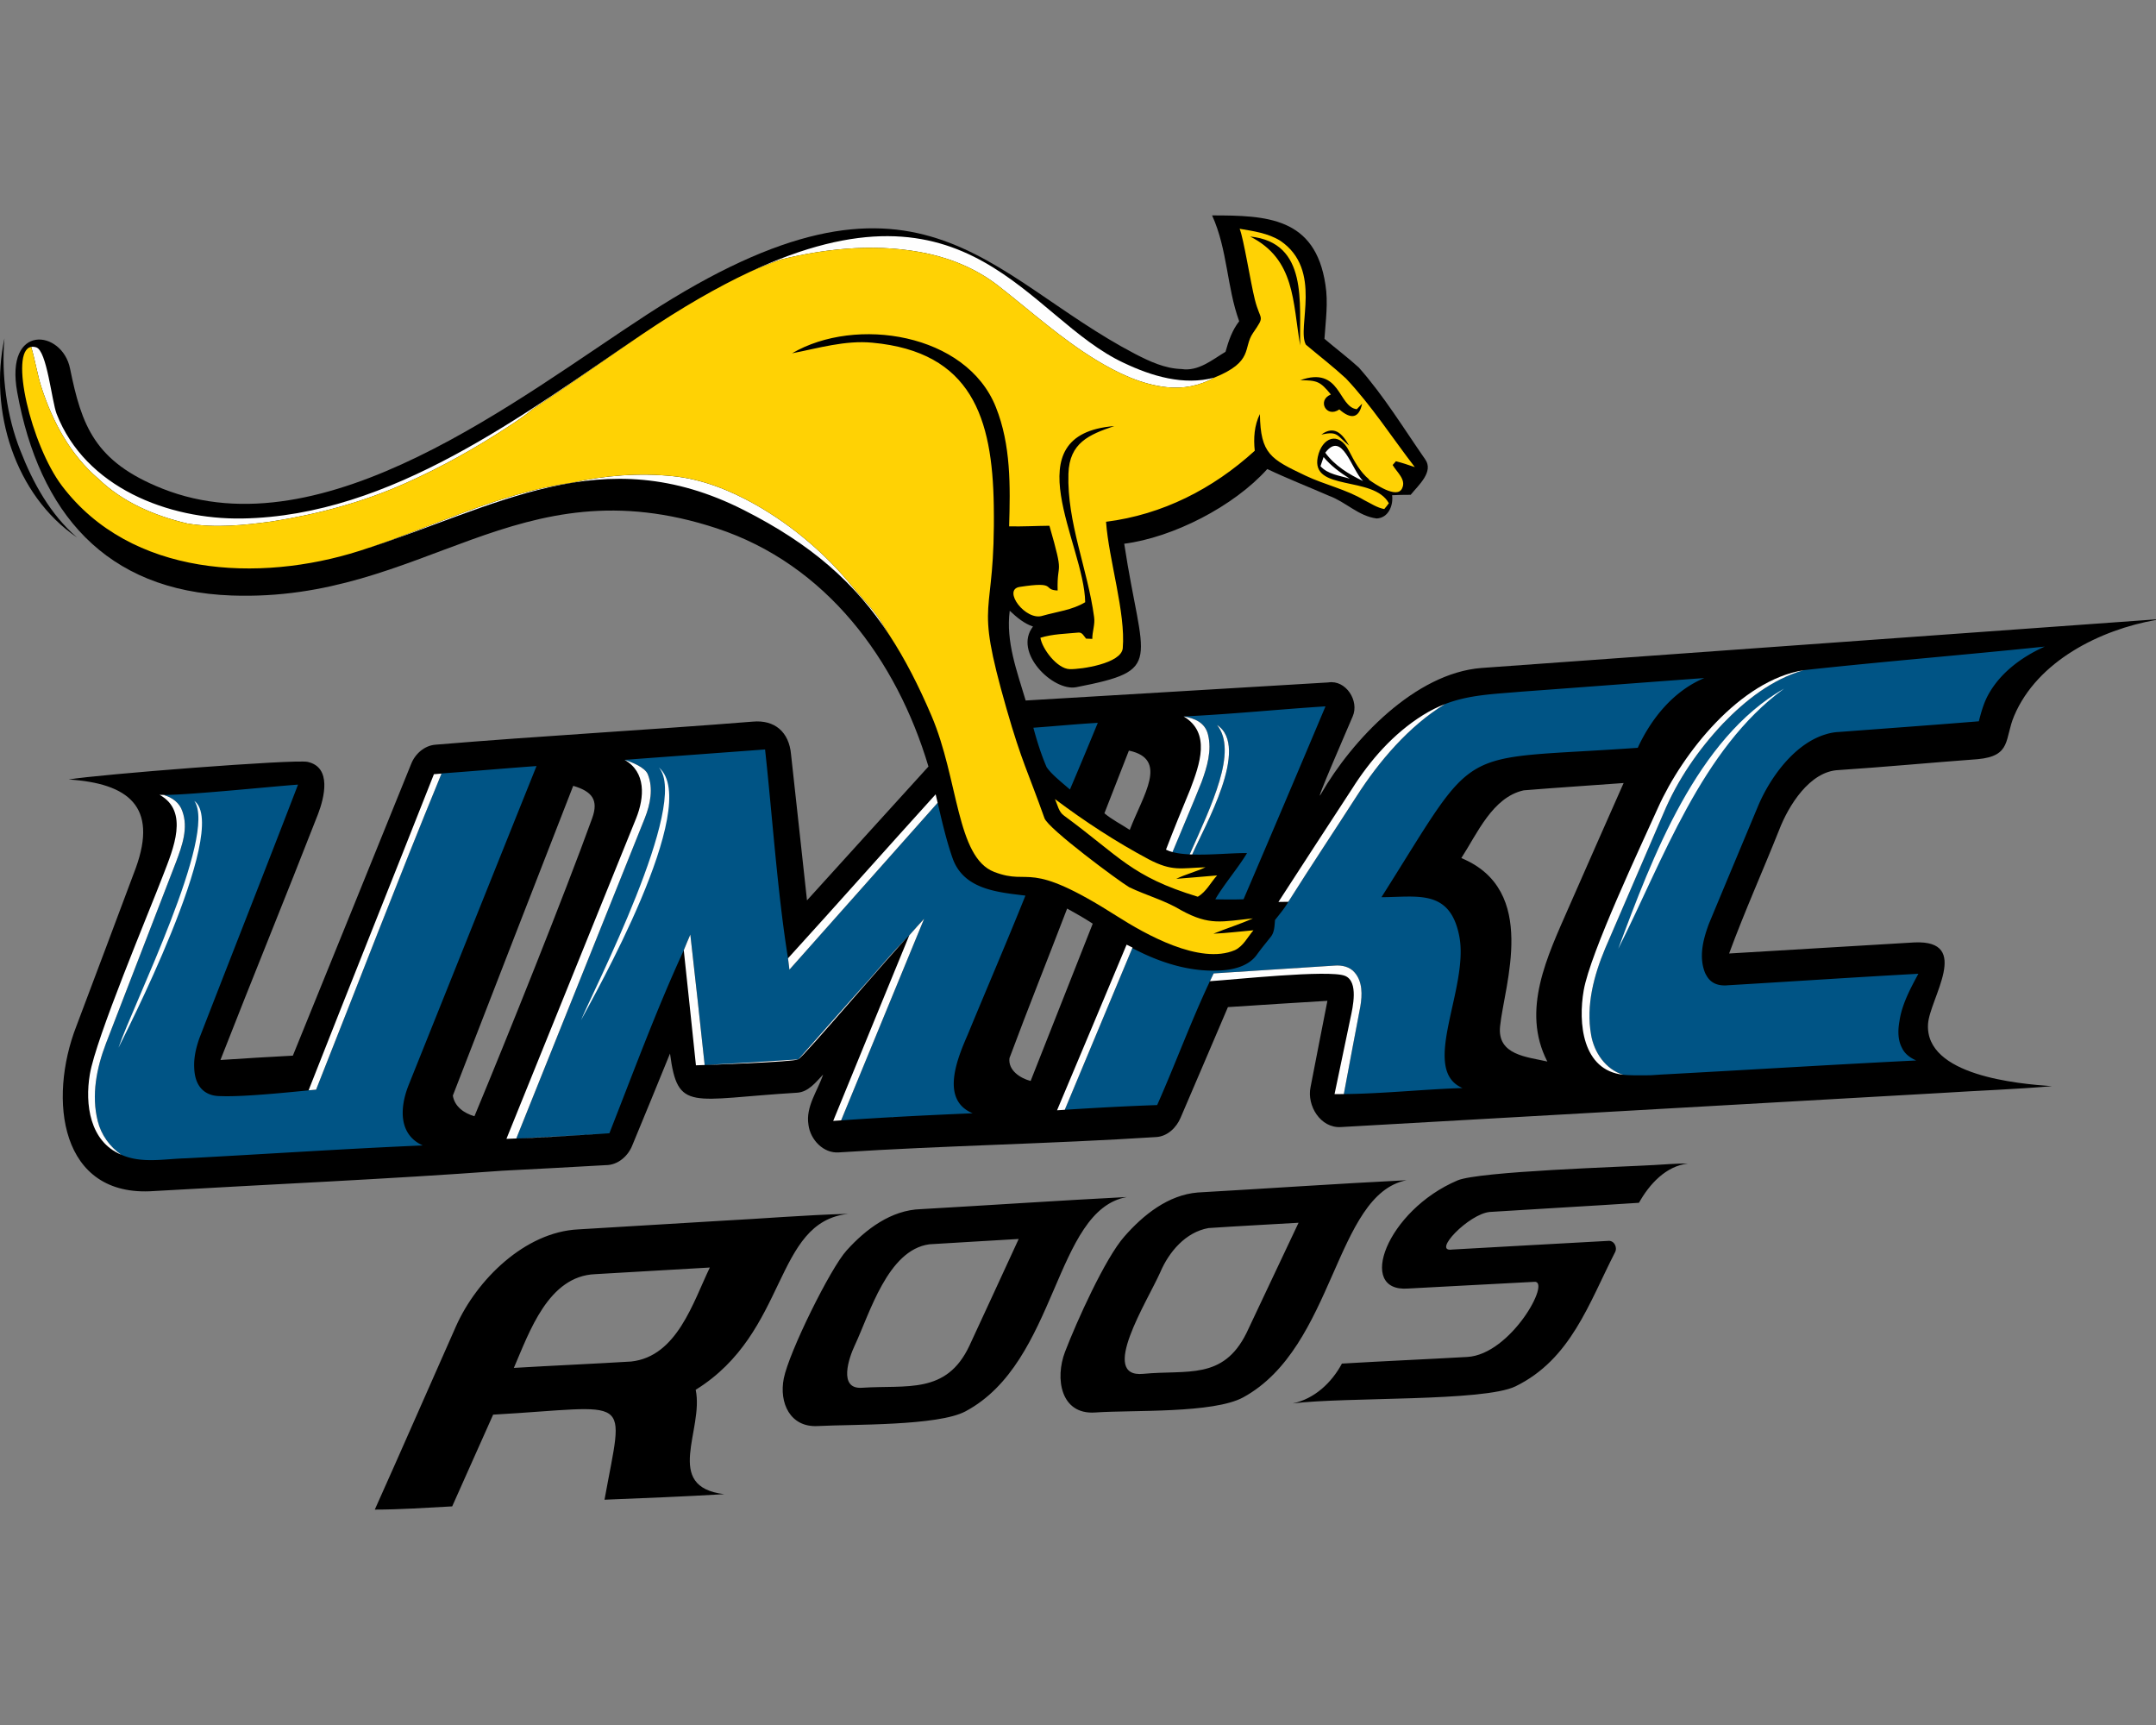
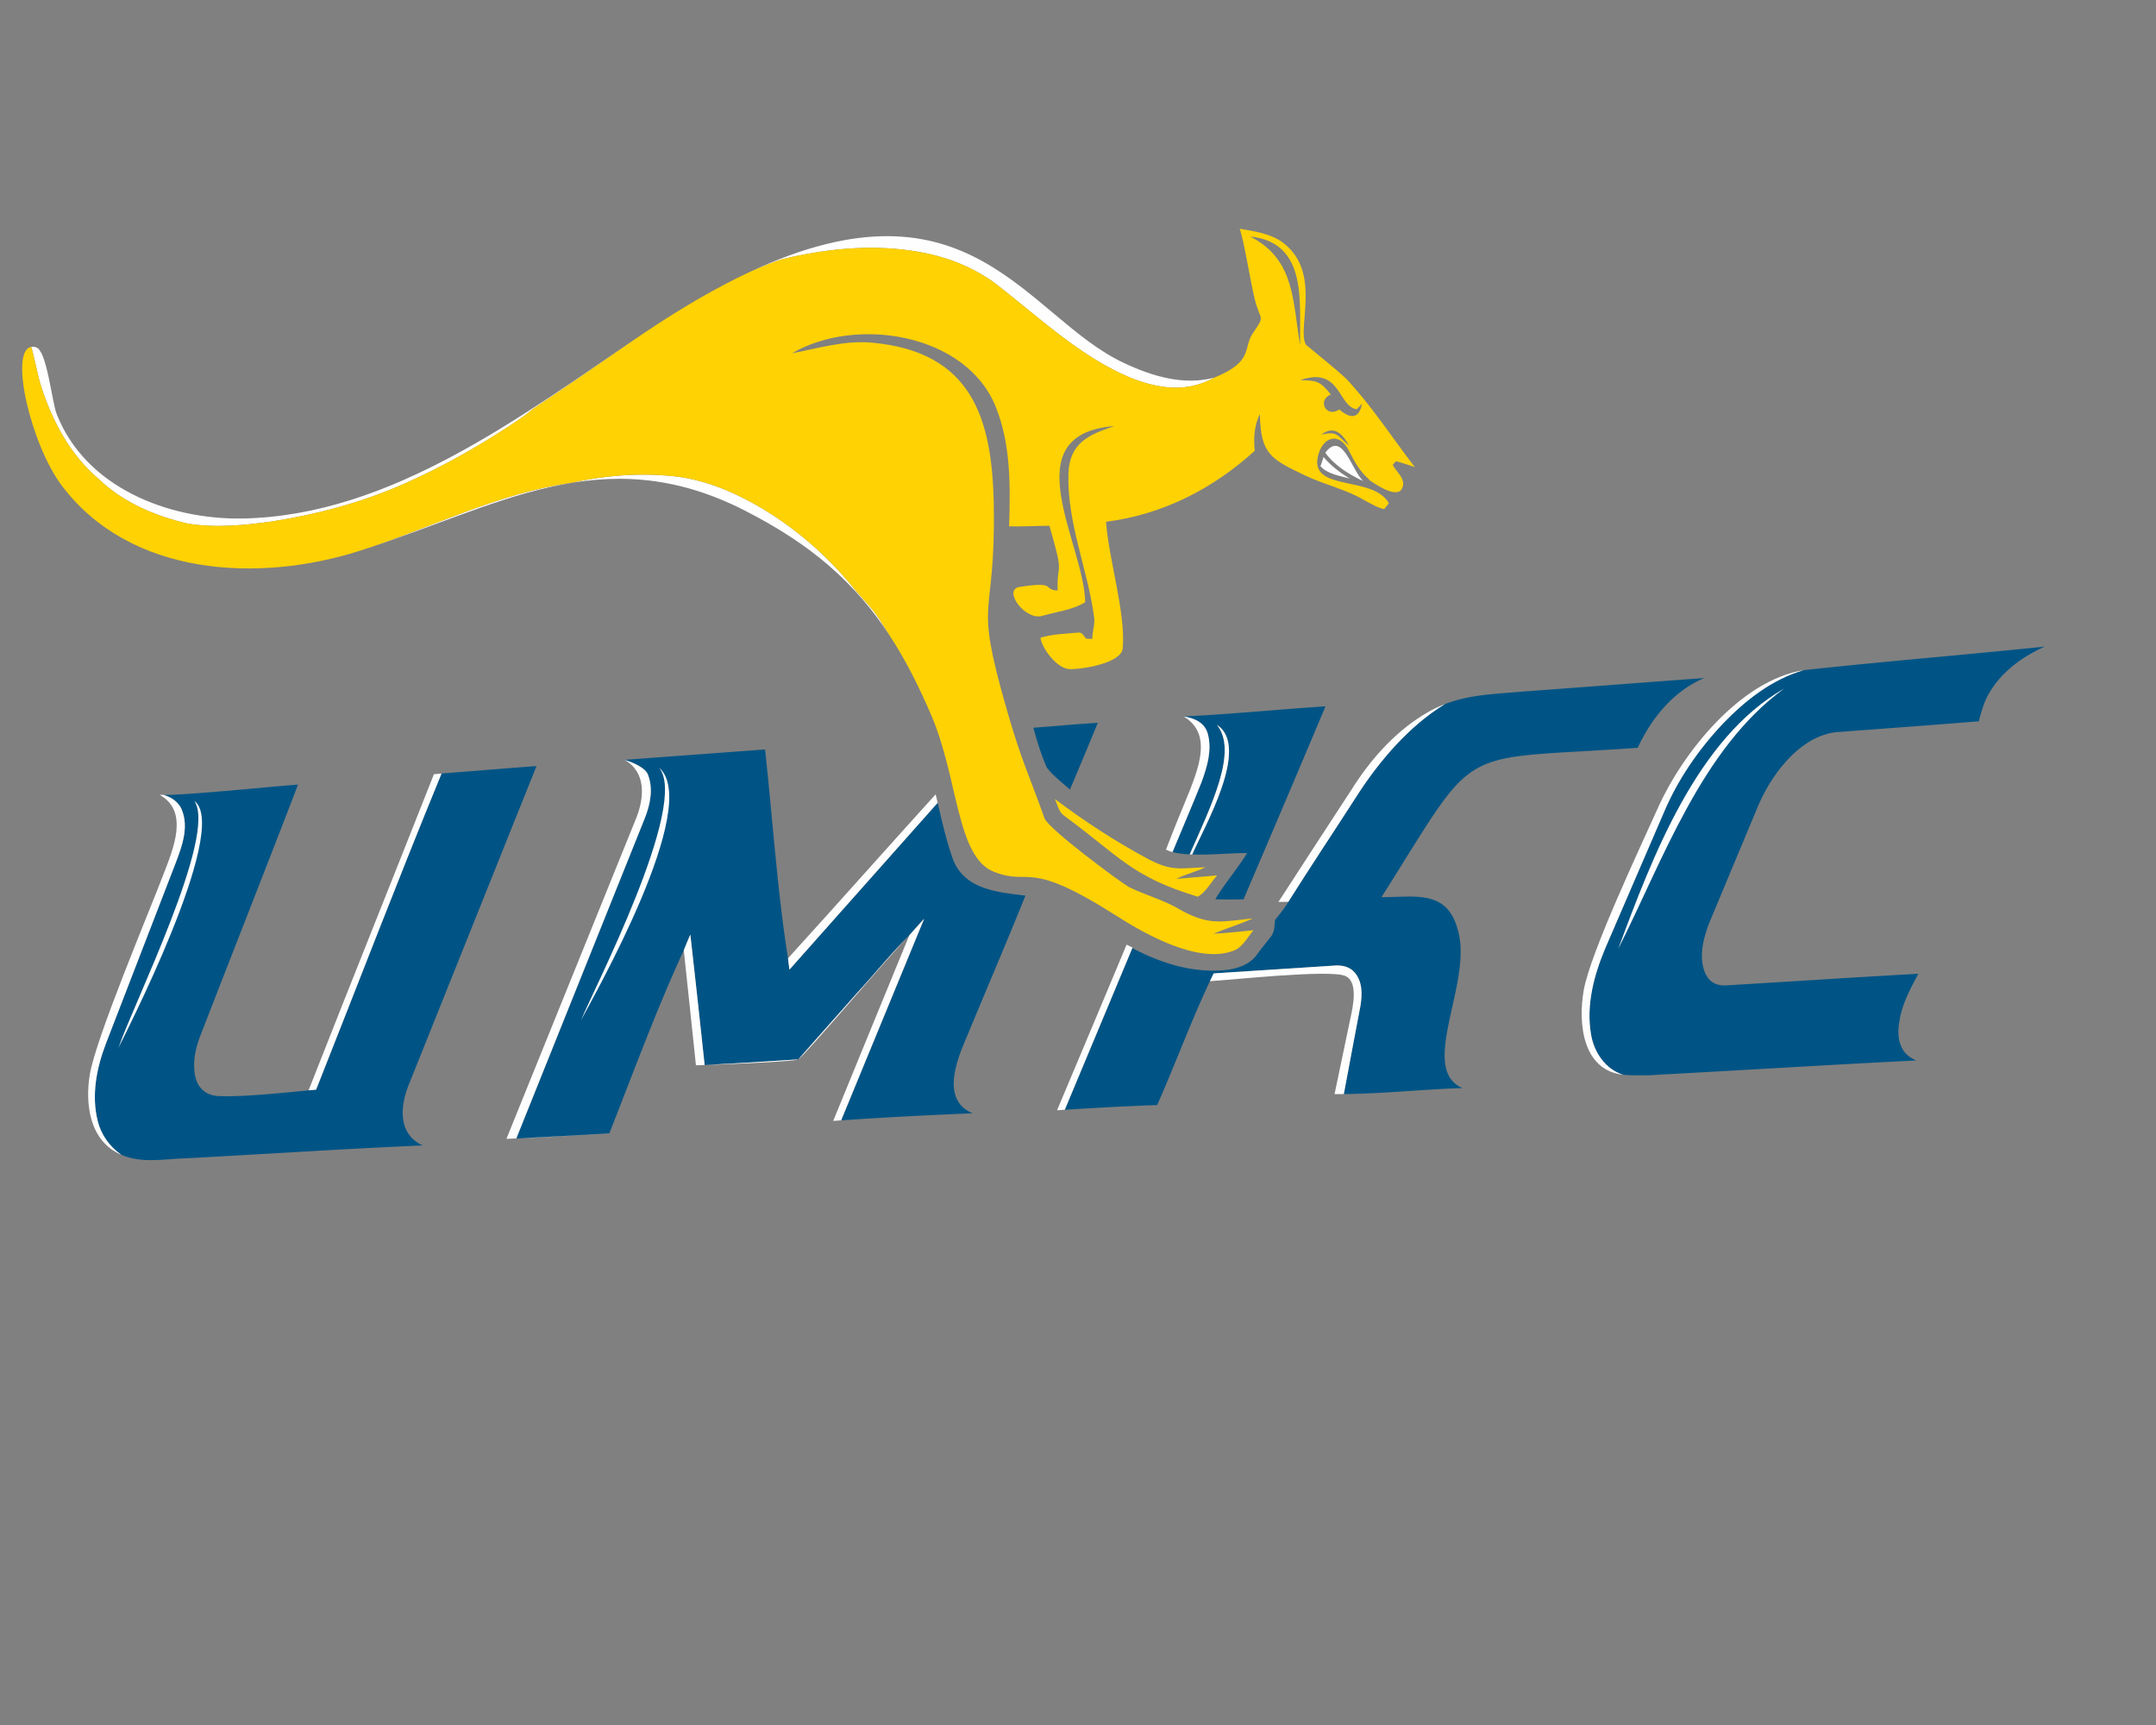
<svg xmlns="http://www.w3.org/2000/svg" xml:space="preserve" width="2000" height="1600" style="shape-rendering:geometricPrecision;text-rendering:geometricPrecision;image-rendering:optimizeQuality;fill-rule:evenodd;clip-rule:evenodd">
  <rect width="100%" height="100%" fill="#808080" stroke="none" />
-   <path d="M1124.39 199.8c50.61 0 95.69 1.68 105.12 64.14 2.72 16.7.21 33.59-.88 50.31 10.52 9.02 21.67 17.32 31.92 26.68 23.17 26.23 41.45 56.22 61.36 84.9 8.62 11.66-6.36 24.44-13.29 33.11-5.76 0-11.49.1-17.22.39 1.21 9.51-3.43 21.05-14.32 21.57-16.72-2.04-28.75-15.39-44.12-20.98-19.1-8.35-38.55-15.91-57.37-24.87-31.09 34.7-87.56 63.49-132.71 69.28 16.92 111.41 37.79 117.03-44.51 133.07-21.42 4.18-58.86-32.28-40.1-56.26-8.46-2.82-15.22-8.69-21.61-14.65-3.74 28.7 6.78 56.22 14.79 83.25 93.57-5.48 187.15-11.23 280.71-16.76 16.31-2.65 28.99 17.13 22.66 31.51-4.32 10.27-36.83 84.79-29.44 71.96 28.82-50.03 87.26-112.12 148.9-116.88 208.56-15.04 417.13-30.13 625.72-45.09v.53c-51.74 9.1-110.05 38.11-131.57 88.93-9.08 21.43-2.16 37.34-33.93 40.23-42.95 3.17-85.82 7.23-128.79 10.09-27.01.97-46.74 33.35-55.21 55.32-15.26 38.35-32.23 76.08-46.49 114.82 57.29-3.37 114.56-6.86 171.85-10.27 53.77-2.45 13.96 52.43 12.65 75.88-2.67 47.68 83.31 55.23 114.93 57.45-34 2.96-68.16 4.05-102.22 6.28-185.77 10.52-371.54 21.1-557.31 31.64-18.94 1.21-31.75-19.82-28.2-36.98 5.07-26.72 10.5-53.38 15.65-80.1-30.77 1.91-61.54 3.73-92.29 5.83-14.54 34.26-29.29 68.4-43.91 102.62-3.85 9.14-12.14 17.21-22.43 17.89-98.08 6.34-196.36 7.88-294.46 14.24-14.48 1.15-26.58-11.86-28.3-25.53-2.77-16.89 8.48-31.41 13.6-46.69-6.82 7.14-13.6 16.28-24.34 16.88-98.69 5.93-110.5 18.42-117.7-36.36-11.47 28.37-23.22 56.63-34.88 84.94-3.93 10.19-13.48 18.63-24.81 18.59-31.91 1.74-63.83 3.63-95.77 5.17-107.67 7.93-215.53 12.58-323.29 18.86-87.43 6.31-98.27-85.21-71.99-152.8 18.4-49.03 36.99-97.98 55.25-147.05 20.47-56.79-6.83-78.27-62.34-81.9 27.2-4.68 209.6-18.94 221.61-16.33 22.72 4.94 15.5 33.19 9.76 48.29-29.74 76.25-60.78 152-90.58 228.23 22.39-1.46 44.78-2.9 67.18-4.03 36.73-90.07 73.09-180.32 109.69-270.44 3.66-9.46 12.35-17.23 22.7-17.99 98-8.19 196.17-13.52 294.19-21.38 20.38-1.89 33.75 9.63 35.55 30.36 4.89 45.15 9.96 90.27 14.81 135.42 37.49-41.45 75.14-82.74 112.67-124.13-29.58-99.14-94.9-187.5-196.35-220.93-186.16-61.35-271.05 68.69-450.01 62.3C97.78 548.18 36.19 475.4 15.98 363.82c-11.69-64.53 41.68-57.87 48.97-22.11 10.78 52.89 22.57 86.49 85.78 111.56 150.45 59.67 331.09-84.69 450.09-161.92 252.35-163.76 313.23-35.62 452.19 36.95 13.45 6.94 27.58 13.56 42.97 13.99 15.61 2.42 28.39-8.49 40.87-16 2.76-10.01 6.15-20.01 12.68-28.31-11.52-31.43-10.78-66.72-25.14-98.18zm-457.2 932.63c39.93-2.05 79.8-5.55 119.77-6.55-69.78 7.53-55.28 109.66-141.61 163.2 7.86 37.14-30.58 89.92 26.48 96.82-36.99 2.2-74.03 3.64-111.06 5.14 18.03-99.92 27.51-86.3-103.32-78.9-12.74 28.31-25.23 56.74-37.98 85.08-23.87 1.25-47.87 2.98-71.79 2.98 25.4-56.57 50.16-113.43 75.34-170.1 19.16-43.06 63.97-87.4 113.34-89.8 43.61-2.59 87.22-5.24 130.83-7.87zm187.06-10.91c63.72-3.63 127.38-7.95 191.11-11.25-67.67 12.16-64.01 153.06-149.74 198.81-25.58 13.65-104.81 11.91-137.09 13.64-25.53 1.37-35.97-21.43-31.46-44.18 4.85-24.43 43.37-102.42 58.27-118.69 17.75-19.72 41.37-37.53 68.91-38.33zm256.84-15.44c64.56-3.68 129.08-8.16 193.66-11.38-66.74 13.21-66.38 154.66-151.34 201.32-27.69 15.21-102.73 11.68-137.42 14.11-32.28 2.26-37.42-31.73-28.04-56.22 10.68-27.89 37.33-87.06 55.14-107.1 17.54-19.99 40.52-38.47 68-40.73zm423.25-25.47c10.5-.54 21.01-1.56 31.55-1.38-20.62 2.28-35.91 19.23-45.52 36.4-46.09 3.04-92.21 5.57-138.32 8.5-19.54 1.73-54.25 37.79-34.84 34.86 48.07-2.59 96.13-5.48 144.22-8.01 5.73-.9 9.34 5.91 6.68 10.68-24.18 47.18-40.98 99.17-92.25 124.21-29.42 14.37-157.04 9.7-206.64 15.84 20.11-4.19 36.13-19.23 45.6-36.94 38.71-2.29 77.46-3.96 116.19-6.14 40.54-2.17 78.68-71.6 62.1-69.67-38.97 1.97-77.95 4.19-116.92 6.2-48.23 3.68-19.84-72.34 45.85-100.28 19.88-8.46 154.77-12.6 182.3-14.27zM18.86 417.84c11.69 30.03 27.83 59.3 52.54 80.62-57.53-39.18-81.83-117.71-67.27-184.58-3.05 33.8 2.17 72.55 14.73 103.96zm421.25 617.52c30.08-72.21 84.15-206.98 109.22-276.44 6.1-16.88.01-24.85-17.59-30.03-37.38 95.7-74.48 191.52-111.66 287.3 1.6 10.33 10.66 16.49 20.03 19.17zm145.45 227.5c42.54-4.71 57.33-54.94 72.92-87.19-35.45 2.13-70.87 4.11-106.32 6.16-43.59 1.73-61.06 53.65-75.49 86.95 36.28-2.18 72.61-3.7 108.89-5.92zm313.68-14.6c15.26-33.03 30.58-66 45.74-99.07-27.6 1.75-55.21 3.14-82.8 4.93-38.7 5.13-55.29 64.05-69.47 94.22-4.9 10.42-15.57 40.39 6.86 38.87 41.57-2.81 78.32 6.44 99.67-38.95zm305.36-114.12c-27.84 1.68-55.73 3.06-83.56 4.93-21.14 3.73-36.67 22.04-44.72 40.97-12.04 27.09-57.42 98.32-15.71 94.25 40.49-3.95 73.94 6.16 95.72-37.96 16.2-34.02 32.06-68.18 48.27-102.19zm208.9-401.08c-29.02 6.34-43.29 40.38-57.91 62.83 72.07 29.79 39.78 117.7 35.93 156.19-2.66 26.57 24.84 28.17 43.85 32.52-24.63-47.74.27-98.07 19.8-142.8 16.99-38.5 33.84-77.07 50.97-115.52-30.88 2.32-61.79 4.23-92.64 6.78zm-389 21.28c7.17 6.06 15.71 10.22 23.51 15.42 12.4-32.47 36.41-65.69-.8-73.55-7.56 19.37-15.16 38.74-22.71 58.13zm-34.57 88.38c-17.75 46.28-36.2 92.31-53.51 138.74-1.38 11.31 9.98 18.65 19.63 21.17 19.29-48.6 38.35-97.28 57.62-145.9-7.68-5.03-15.71-9.55-23.74-14.01z" style="fill:#000;fill-rule:nonzero" />
  <path d="M1246.58 1014.79c4.93-26.05 10.96-58.85 15.37-81.5 1.76-10.48 2.11-22.7-5.3-31.24-4.5-5.45-11.94-7.01-18.69-6.43-37.37 2.48-74.75 4.8-112.12 7.25-1.17 2.39-2.32 4.8-3.46 7.21h-.05l-.95 2.12c-17.17 36.7-31.5 75.73-47.96 112.8-28.56.97-57.03 2.54-85.55 4.36h-.14c20.85-50.02 41.82-99.97 62.67-149.99 25.82 13.7 54.8 22.96 84.34 20.58.29-.02.57-.05.86-.08l.5-.05.79-.08h.04l.04-.01c10.78-1.22 22.08-4.87 28.74-13.93 4.07-5.69 8.53-11.07 12.88-16.54 3.74-4.43 3.66-10.47 4.17-15.9 4.29-5.52 8.9-10.82 12.35-16.92 20.74-32.89 42.33-65.26 63.37-97.96 20.59-32.13 48.35-64.94 81.9-85.4 22.69-8.76 44.93-9.24 71.33-11.56 56.43-4.12 112.87-8.48 169.3-12.61-28.47 11.9-49.1 37.24-61.77 64.71-173 12.27-145.28-7.46-237.74 138.57 33.36-.09 63.61-7.87 72.2 36.19 9.37 48.04-37.11 123.72 2.98 140.83-36.66 1.17-73.41 5.23-110.1 5.58zm426.7-393.19c74.39-8.11 149.04-14.11 223.5-21.87-.47.22-.95.43-1.42.65l-.06.03c-20.46 9.44-39.73 23.77-50.79 43.77-4.3 7.74-6.66 16.33-8.86 24.85-43.22 3.51-86.48 6.64-129.75 9.9-4.27.18-8.38.95-12.33 2.2-26.75 7.97-48.04 35.42-59.85 60.12-1.09 2.29-2.13 4.6-3.09 6.94-15.11 36.16-30.27 72.31-45.31 108.5-.43 1.09-.86 2.27-1.28 3.52-4.59 13.1-7.72 27.7-2.77 41.05.44 1.24 1.01 2.4 1.69 3.49 3.06 5.6 8.34 9.27 16.79 9.27.91.02 1.81-.02 2.72-.12 59.02-3.5 118.05-7.46 177.09-10.7-7.33 13.56-15.35 28.5-17.54 43.99-1.67 9.19-1.39 18.01 2.49 25.07 2.53 5.33 7.61 8.99 13.05 11.35-77.19 3.86-154.32 8.63-231.49 12.82-4.91.21-9.84.59-14.77.89-11.65.21-20.54.1-25.51-.44-16.42-4.95-27.08-20.81-29.83-37.14-4.81-27.27 2.59-55 13.09-80.04 17.99-41.82 36.05-83.56 54.08-125.34 12.96-30.92 32.27-58.93 55.21-83.28 20.89-21.61 45.6-41.1 74.94-49.48zm-567.37 170.97c11.2-25.65 54.19-99.86 23.06-120.13 19.55 24.23-5.11 74.33-25.36 120.03-5.9-.29-11.37-.94-15.93-2.14 8.9-21.7 18.3-43.2 26.97-65 5.07-13.92 9.71-29.21 5.93-44.02-2.7-11.11-12.54-15.21-22.59-16.8 43.92-2.01 87.71-6.53 131.6-9.34-25.14 59.73-50.48 119.38-76.02 178.93-8.73.34-17.46.22-26.19.04 6.87-12.27 22.21-30.51 29.4-42.87-12.6-.23-33.36 1.91-50.87 1.3zM958.6 674.99c19.92-1.42 39.81-3.39 59.77-4.54-8.48 20.66-17.09 41.28-25.84 61.84-11.78-10.03-17.78-15.07-21.72-20.87-.07-.2-.15-.39-.23-.59-4.95-11.61-8.69-23.68-11.98-35.84zM731 888.83c.37 3.08.93 7.46 1.3 10.56 45.78-51.63 91.7-103.14 137.51-154.77 4.04 17.24 7.96 34.64 13.82 51.31 10.27 29.18 41.83 31.6 67.6 34.78-17.36 43.26-35.85 86.08-53.62 129.16-9.41 21.68-25.66 60.21 4.69 72.73-40.71 1.72-81.36 3.73-122.02 6.57 24.98-60.78 52.16-126.51 76.99-186.98-4.68 5.06-9.24 10.23-13.8 15.39-16.99 16.78-31.88 35.55-48.07 53.09-18.24 20.67-36.68 41.19-54.84 61.94-28.94 1.99-57.92 3.71-86.89 5.23-4.37-40.34-8.65-80.7-13.29-121-2.11 4.8-4.11 9.67-6.08 14.54-25.47 55.28-46.72 113.15-69.01 169.77l-1.35.09-.14.01c-28.28 1.81-56.57 3.41-84.87 4.75 39.87-99.11 79.52-198.32 119.36-297.47 4.98-12.62 7.91-27.3 2.65-40.3-2.58-6.52-15.03-11.46-21.58-13.45l130.35-9.64c6.84 62.35 11.45 132.69 21.29 193.69zM409.65 717.4c29.37-2.13 58.7-4.74 88.06-6.86-39.63 98.7-79.15 197.44-118.75 296.16-8.2 20.81-9.34 45.57 13.19 55.73-72.22 3.07-144.36 7.95-216.56 11.77h-.01l-3.44.18c-19.87.52-40.74 5.06-59.66-3.35-10.72-7.41-18.67-18.52-21.81-31.2-6.08-24.01-1.05-49.32 7.64-72.03 21.71-56.2 43.38-112.42 65.11-168.6 5.55-14.73 11.43-31.27 5.72-46.82-2.49-7.66-9.43-12.79-16.97-14.85.32-.06.64-.12.95-.18 25.21-.18 102.58-8.18 123.34-9.59-30.11 78.4-61.01 156.48-91.34 234.78a82.94 82.94 0 0 0-1.66 4.98c-2.28 7.43-3.7 15.24-3.29 22.97.38 11.33 4.51 21.69 16.26 25.15 2.82.8 5.71 1.05 8.61 1.05 21.55.9 68.42-4.13 81.2-5.33l.02-.05c2.32-.19 4.64-.39 6.96-.6 38.69-97.5 76.45-196.18 116.35-293.11l.01-.04.02-.03.01-.04.02-.03.01-.03.01-.03z" style="fill:#005485;fill-rule:nonzero" />
  <path d="M52.57 383.98c-4.6-11.78-8.98-58.81-19.07-61.84-1.71-.51-3.23-.63-4.57-.38 3.29 10.7 6.25 27.94 9.5 37.45 10.36 32 27.02 62.94 52.98 84.96 22.55 21.75 52.28 34.34 82.41 41.41 25.96 4.33 52.5 1.64 78.4-1.91 42.44-6.66 84.38-17.83 123.68-35.39 33.65-14.95 65.89-33.03 96.66-53.24 7.6-4.99 15.16-10.05 22.11-15.9 34.14-22.56 67.58-46.22 101.39-69.29C486 384.15 363.18 478.62 224.72 480.92c-68.54 1.14-145.53-28.78-172.15-96.94zm1199.44 59.96c-8.9-5.6-17.44-11.89-24.2-20.02-.99 2.81-1.95 5.65-2.88 8.48 6.9 7.62 17.77 8.71 27.08 11.54zm-22.64-24.03c8.83 12.02 21.79 19.95 35.06 26.27-10.94-10.85-19.23-47.18-35.06-26.27zM98.31 967.8c21.71-56.2 43.38-112.42 65.11-168.6 5.55-14.73 11.43-31.27 5.72-46.82-2.49-7.66-9.43-12.79-16.97-14.85.32-.06.64-.12.95-.18-2.07.02-3.79-.02-5.1-.12 27.87 15.27 12.41 50.75 3.66 73.61-13.95 36.47-62.62 151.75-68.34 185.65-4.68 27.76-.06 62.34 29.14 74.54-10.72-7.41-18.67-18.52-21.81-31.2-6.08-24.01-1.05-49.32 7.64-72.03zm81.96-224.93c21.76 31.47-56.85 188.99-70.37 228.97 2.2-4.94 104.98-203.31 70.37-228.97zm222.25-24.77c-38.58 97.8-77.8 195.36-116.26 293.21 2.32-.19 4.64-.39 6.96-.6 38.36-96.67 75.8-194.49 115.32-290.62.04-.1.08-.21.13-.33l.9-2.23c-1.75.14-5.28.43-7.05.57zm208.7-6.2c28.84 33.03-61.18 207.2-72.19 234.29 10.97-20.9 113.05-199.7 72.19-234.29zm272.41 84.03c-5.86-16.67-9.78-34.07-13.82-51.31-.62-2.62-1.24-5.24-1.86-7.85-45.82 50.51-91.06 101.65-136.95 152.06.37 3.08.93 7.46 1.3 10.56 45.78-51.63 91.7-103.14 137.51-154.77 4.04 17.24 7.96 34.64 13.82 51.31zm-103.35 243.24c40.66-2.84 81.31-4.85 122.02-6.57-40.71 1.72-81.36 3.73-122.02 6.57zm63.19-171.59c4.56-5.16 9.12-10.33 13.8-15.39-24.83 60.47-52.01 126.2-76.99 186.98-2.46.17-4.91.34-7.37.52 23.44-57.41 47.08-114.72 70.56-172.11zM740.56 982.61c18.16-20.75 36.6-41.27 54.84-61.94 16.19-17.54 31.08-36.31 48.07-53.09-15.36 15.17-97.79 112.5-102.91 115.03zM634.3 881.38c1.97-4.87 3.97-9.74 6.08-14.54 4.64 40.3 8.92 80.66 13.29 121 28.97-1.52 57.95-3.24 86.89-5.23-4.78 2.37-81.08 5.1-94.98 5.5-3.8-35.56-7.39-71.17-11.28-106.73zm-71 169.9.5-.03-.5.03zm-84.37 4.72c39.87-99.11 79.52-198.32 119.36-297.47 4.98-12.62 7.91-27.3 2.65-40.3-2.58-6.52-15.03-11.46-21.58-13.44 19.95 11.26 18.62 34.58 10.76 54.19-40.1 99.13-80.21 198.24-120.33 297.35 31.18-1 62.37-3.05 93.51-5.05-28.12 1.8-56.23 3.39-84.37 4.72zm619.06-391.49c25.53 15.31 14.96 44.34 6.06 67.81-7.66 18.52-15.28 37.05-22.43 55.77 1.76.9 3.8 1.64 6.06 2.24 8.9-21.7 18.3-43.2 26.97-65 5.07-13.92 9.71-29.21 5.93-44.02-2.7-11.11-12.54-15.21-22.59-16.8zm30.98 7.93c19.55 24.23-5.11 74.33-25.36 120.03.76.04 1.53.07 2.3.1 11.2-25.65 54.19-99.86 23.06-120.13zm125.05 59.53c-22.74 34.83-45.5 69.67-68.09 104.61 3.04-.06 6.1-.1 9.18-.14 20.74-32.89 42.33-65.26 63.37-97.96 20.59-32.13 48.35-64.94 81.9-85.4-6.75 2.61-13.53 5.94-20.47 10.28-27.21 16.99-48.9 41.64-65.89 68.61zm-16.06 163.65c-37.37 2.48-74.75 4.8-112.12 7.25-1.17 2.39-2.32 4.8-3.46 7.21 20.57-1.23 110.67-10.95 125.33-4.93 12.86 5.29 7.08 29.61 4.99 39.33-4.97 23.42-9.77 46.9-14.72 70.33 2.87.02 5.73.01 8.6-.02 4.93-26.05 10.96-58.85 15.37-81.5 1.76-10.48 2.11-22.7-5.3-31.24-4.5-5.45-11.94-7.01-18.69-6.43zm-250.23 133.74c20.85-50.02 41.82-99.97 62.67-149.99l.2-.46c-1.39-.69-4.15-2.03-5.52-2.71-21.39 51.27-42.95 102.44-64.52 153.63 2.39-.16 4.78-.31 7.17-.47zm550.33-280.22c-15.86 35.38-62.84 134.59-68.94 169.42-5.26 30.04-1.45 74.15 36.67 78.32-16.42-4.95-27.08-20.81-29.83-37.14-4.81-27.27 2.59-55 13.09-80.04 17.99-41.82 36.05-83.56 54.08-125.34 12.96-30.92 32.27-58.93 55.21-83.28 20.89-21.61 45.6-41.1 74.94-49.48-59.04 9.31-112.5 76.89-135.22 127.54zm116.96-110.45c-80.86 46.29-122.18 155.99-153.86 241.31 41.4-81.84 77.03-185.31 153.86-241.31zm-638.45-304.95c20.04 12.18 41.86 22.78 65.44 25.35 15.24 1.81 31.04-1.25 44.41-8.83-28.41 7.56-57.97-1.36-83.7-13.56-89.99-41.79-142.14-180.59-347.4-84.37 9.7-4.34 19.58-8.3 29.67-11.78 44.55-10.85 91.69-15.02 136.8-5.07 23.48 5.25 46.03 15.17 64.97 30.11 29.58 23.13 57.62 48.52 89.81 68.15zm-315.72 134.3c-23.6-13.23-49.29-23.62-76.37-26.36-31.4-3.26-63.28-.76-94.03 6.06-68.94 9.7-131.3 42.3-197.01 63.23 127.77-40.64 224.89-104.64 356.55-37.88 62.51 31.69 103.29 67.35 135.39 116.54-2.82-4.6-5.68-9.17-8.59-13.71-7.13-11.48-17.07-20.77-25.53-31.2-25.09-30.77-55.88-57.04-90.41-76.68z" style="fill:#fefefe" />
  <path d="M700.85 468.04c34.53 19.64 65.32 45.91 90.41 76.68 8.46 10.43 18.4 19.72 25.53 31.2 2.91 4.54 5.77 9.11 8.59 13.71 14.22 21.8 26.74 46.26 38.69 74.22 25.15 58.85 23.04 131.38 58.21 144.9 35.03 13.48 29.07-13.03 113.99 41.1 25.92 16.52 76.73 45.39 109.33 31.41 7.81-3.72 11.73-12.1 17.16-18.39-12.37 1.05-24.71 2.67-37.12 3.17 12.1-4.99 24.67-8.79 36.62-14.2-28.82 2.9-40.03 6.99-66.45-7.49-15.13-9.19-32.41-13.81-48.29-21.41-9.66-5.7-75.13-54.18-78.61-64-15.15-42.67-21.05-52.13-35.14-101.27-31.33-109.35-10.13-77.44-11.9-188.93-1.29-80.92-20.41-142.4-112.68-150.88-25.25-2.38-49.9 5.08-74.44 9.84 59.05-34.67 161.74-18.63 189.03 49.86 14.07 35.04 13.44 73.57 12.33 110.65 12.47.29 24.91-.45 37.38-.55 14.23 49.31 6.82 31.69 7.62 60.06-14.68-.59.43-8.84-35.2-3.33-16.42 2.54 5.49 32.01 21.3 26.74 13.2-3.78 27.6-5.3 39.46-12.55-.78-54.2-68.19-155.67 26.97-163.38-23.4 7.93-41.61 15.5-42.52 44.22-1.42 45.21 17.85 88.56 23.8 132.78 1.07 6.88-1.72 13.52-1.66 20.4-1.93-.09-3.88-.17-5.79-.25-1.97-2.24-3.51-6.02-7.09-5.61-11.81 1.13-23.83 1.28-35.25 4.81 1.59 10.22 15.45 28.76 27.16 29.11 10.41.32 48.01-5.17 49.23-19.43 2.79-32.78-12.97-82.07-15.51-117.25 52.33-6.61 99.09-30.47 137.96-65.88-1.24-11.52-.49-23.51 4.76-34.03.6 37.18 10.07 41.74 42.23 57.08 17.86 8.5 37.57 12.63 54.64 22.82 6.02 2.98 11.77 6.97 18.49 8.2 1.5-1.73 2.92-3.52 4.27-5.39-14.27-25.95-72.59-10.56-65.95-42.84 3.75-18.17 19.52-24.55 29-5.67 4.93 9.57 10.13 19.35 18.57 26.35l-.1.37c4.95 3.5 25.91 18.2 30.72 8.1 4.17-8.3-4.97-15.16-8.72-21.78.76-.86 2.28-2.59 3.06-3.47 5.93 1.48 11.72 3.45 17.5 5.44-21.08-27.35-40.2-57.18-63.91-82.28-11.89-10.95-24.73-20.85-37.11-31.27-8.92-15.7 16.33-69.53-24-96.56-11.27-6.92-24.67-8.79-37.48-10.97 3.68 8.78 10.02 49.26 14.07 65.51 5.2 20.85 10.1 13.91-1.75 31.3-9.41 13.8 1 26.35-35.84 41.25-13.37 7.58-29.17 10.64-44.41 8.83-23.58-2.57-45.4-13.17-65.44-25.35-32.19-19.63-60.23-45.02-89.81-68.15-18.94-14.94-41.49-24.86-64.97-30.11-45.11-9.95-92.25-5.78-136.8 5.07-10.09 3.48-19.97 7.44-29.67 11.78-29.69 13.92-62.58 32.76-99.26 57.52-33.81 23.07-67.25 46.73-101.39 69.29-6.95 5.85-14.51 10.91-22.11 15.9-30.77 20.21-63.01 38.29-96.66 53.24-39.3 17.56-81.24 28.73-123.68 35.39-25.9 3.55-52.44 6.24-78.4 1.91-30.13-7.07-59.86-19.66-82.41-41.41-25.96-22.02-42.62-52.96-52.98-84.96-3.25-9.51-6.21-26.75-9.5-37.46-20.59 3.67-.24 90.91 28.61 128.97 63.88 84.25 182.77 89.88 275.9 60.25 65.71-20.93 128.07-53.53 197.01-63.23 30.75-6.82 62.63-9.32 94.03-6.06 27.08 2.74 52.77 13.13 76.37 26.36zM1065.52 797c-30.4-16.21-59.33-35.13-86.87-55.81 2.42 5.3 3.37 11.91 8.5 15.43 51.81 37.99 62.07 56.27 123.99 75.13 7.84-4.58 11.95-13.22 17.89-19.76-12.65 1.03-25.25 2.2-37.88 3.17 8.73-4.32 18.3-6.58 27.11-10.74-23.24.78-30.75 4.07-52.74-7.42zm176.91-417.25c-12.05 8.38-20.93-8.62-7.84-13.84-10.11-12.51-12.98-13.01-28.43-13.29 37.71-13.3 34.89 24.76 52.46 26.95 1.62-1.73 3.26-3.45 4.93-5.14-2.81 13.6-10.31 14.84-21.12 5.32zm-36.31-59.3c-7.1-40.77-4.6-79.9-46.42-101.06 54.33 5.58 45.34 62.35 46.42 101.06zm45.41 92.93c-11.59-9.42-10.14-13.74-25.78-10.31 11.86-8.69 19.33-1.2 25.78 10.31z" style="fill:#ffd204" />
</svg>